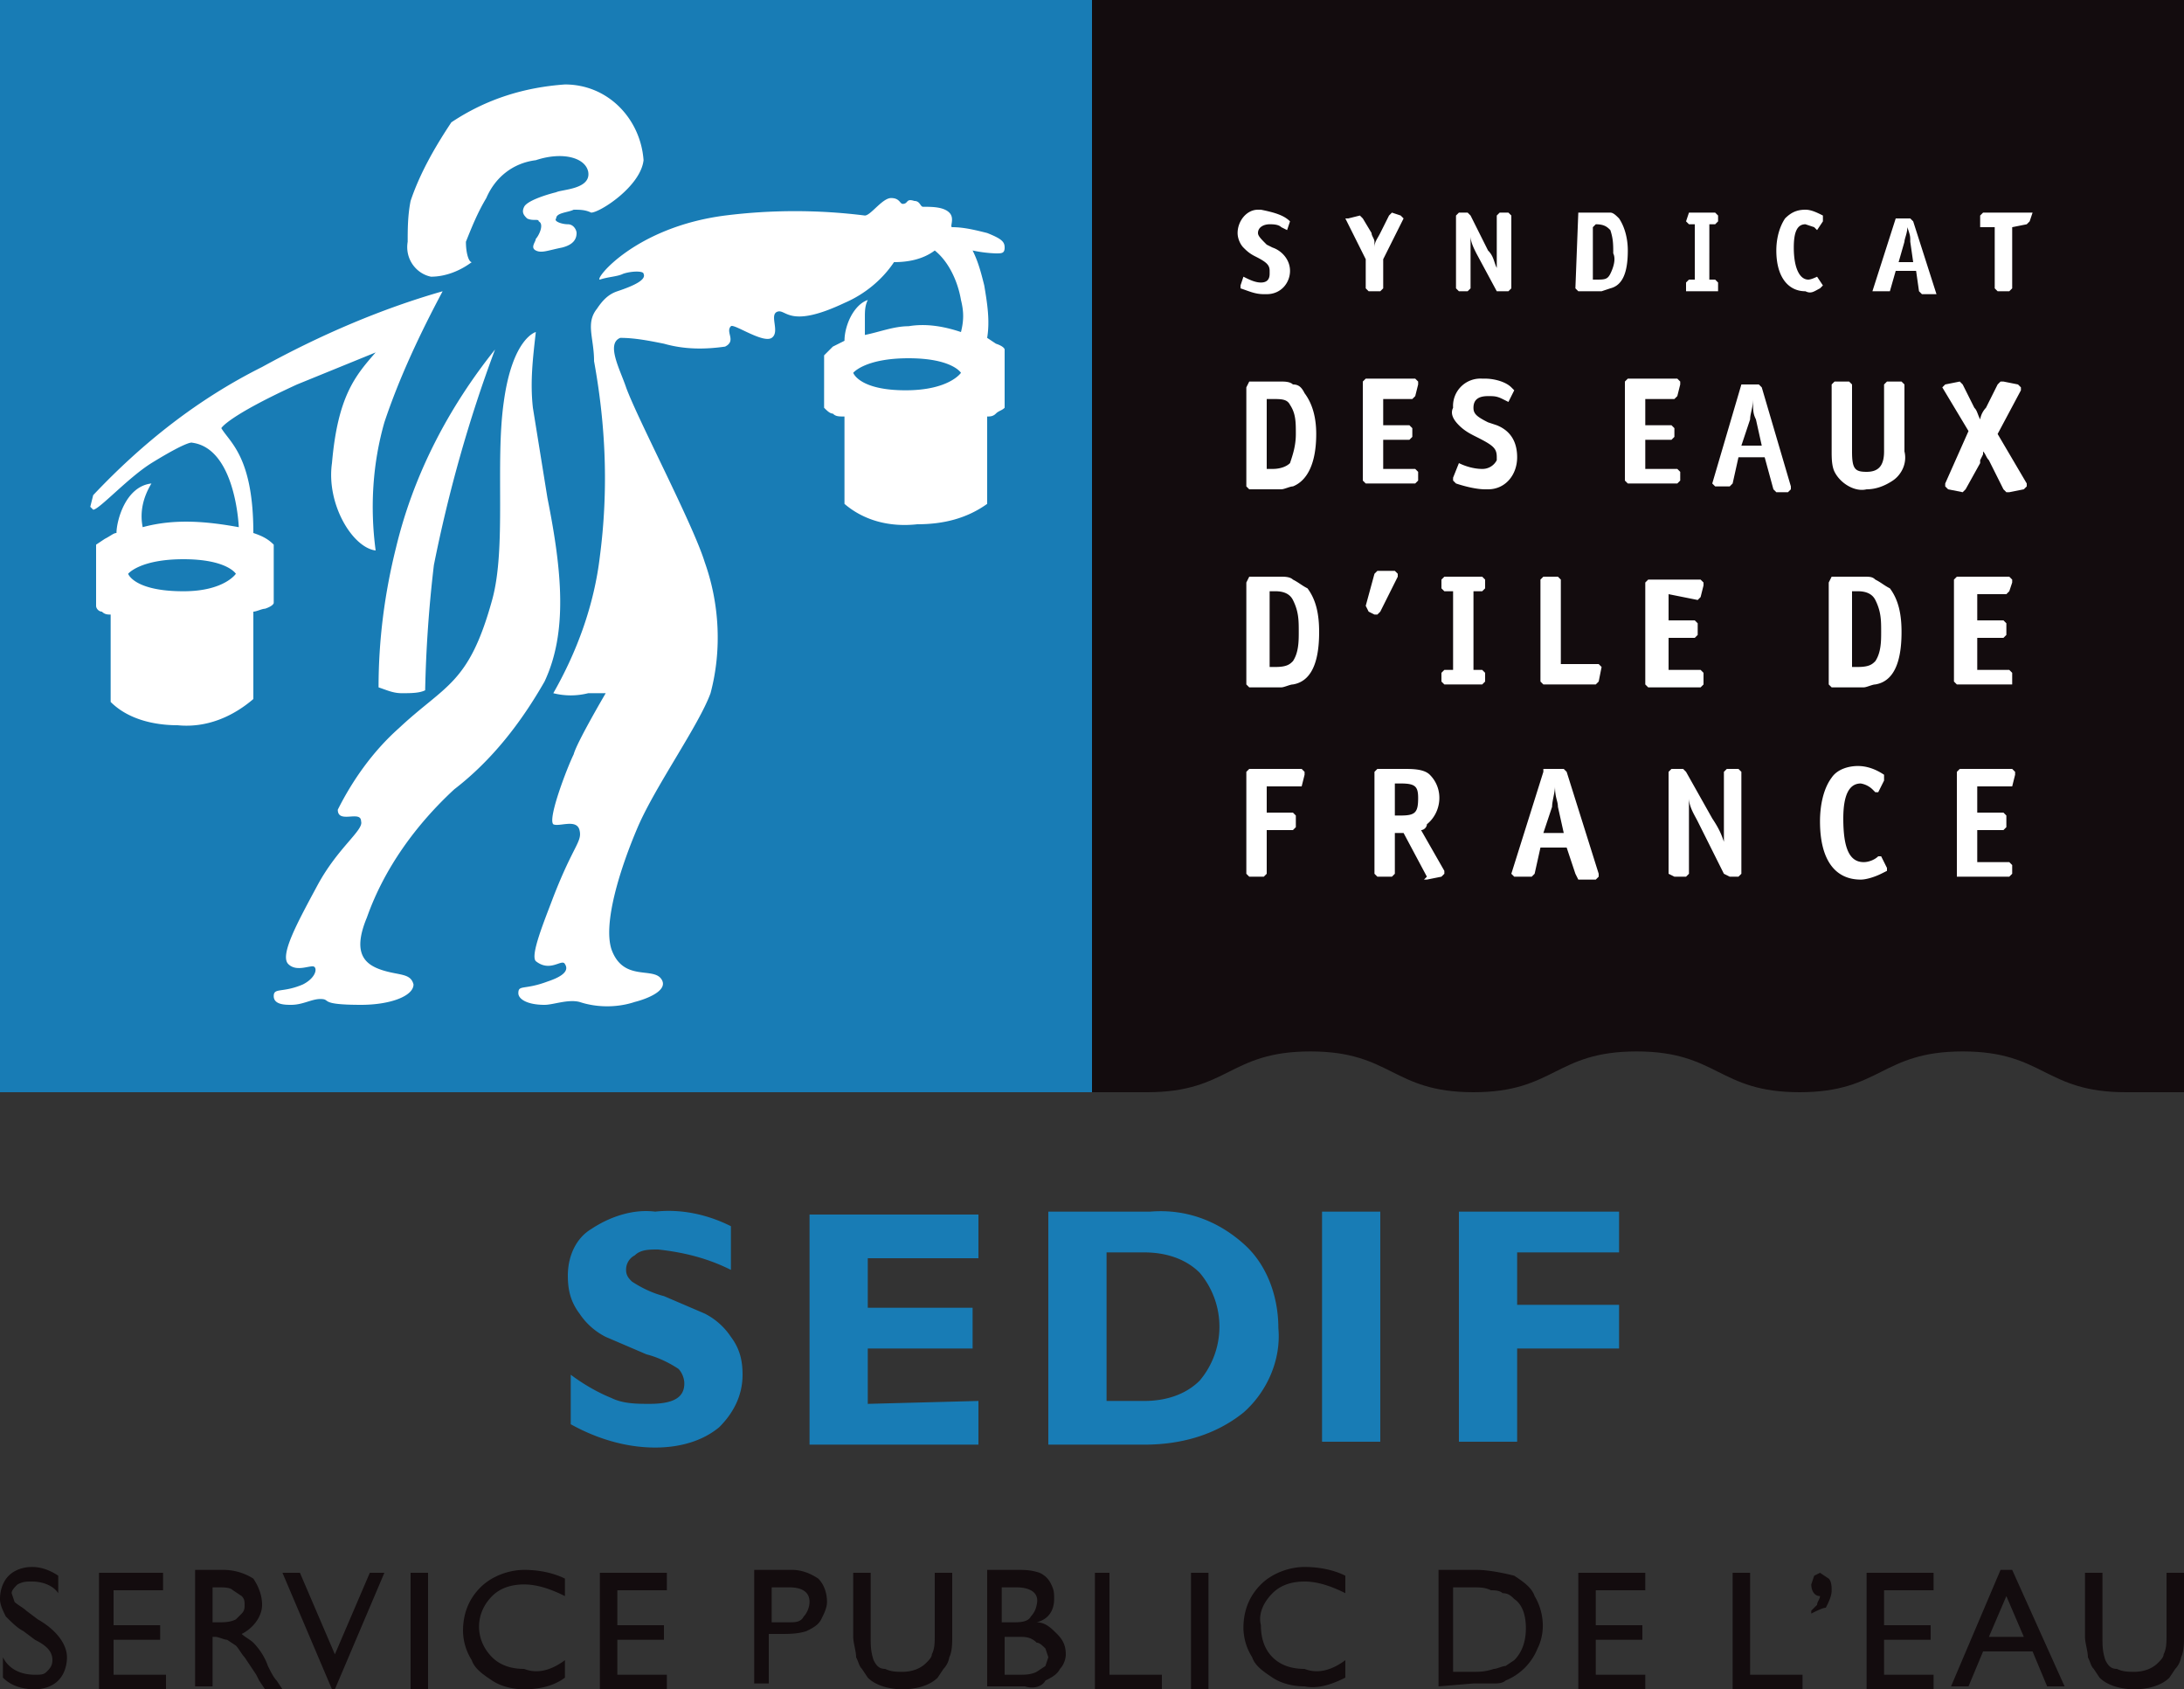
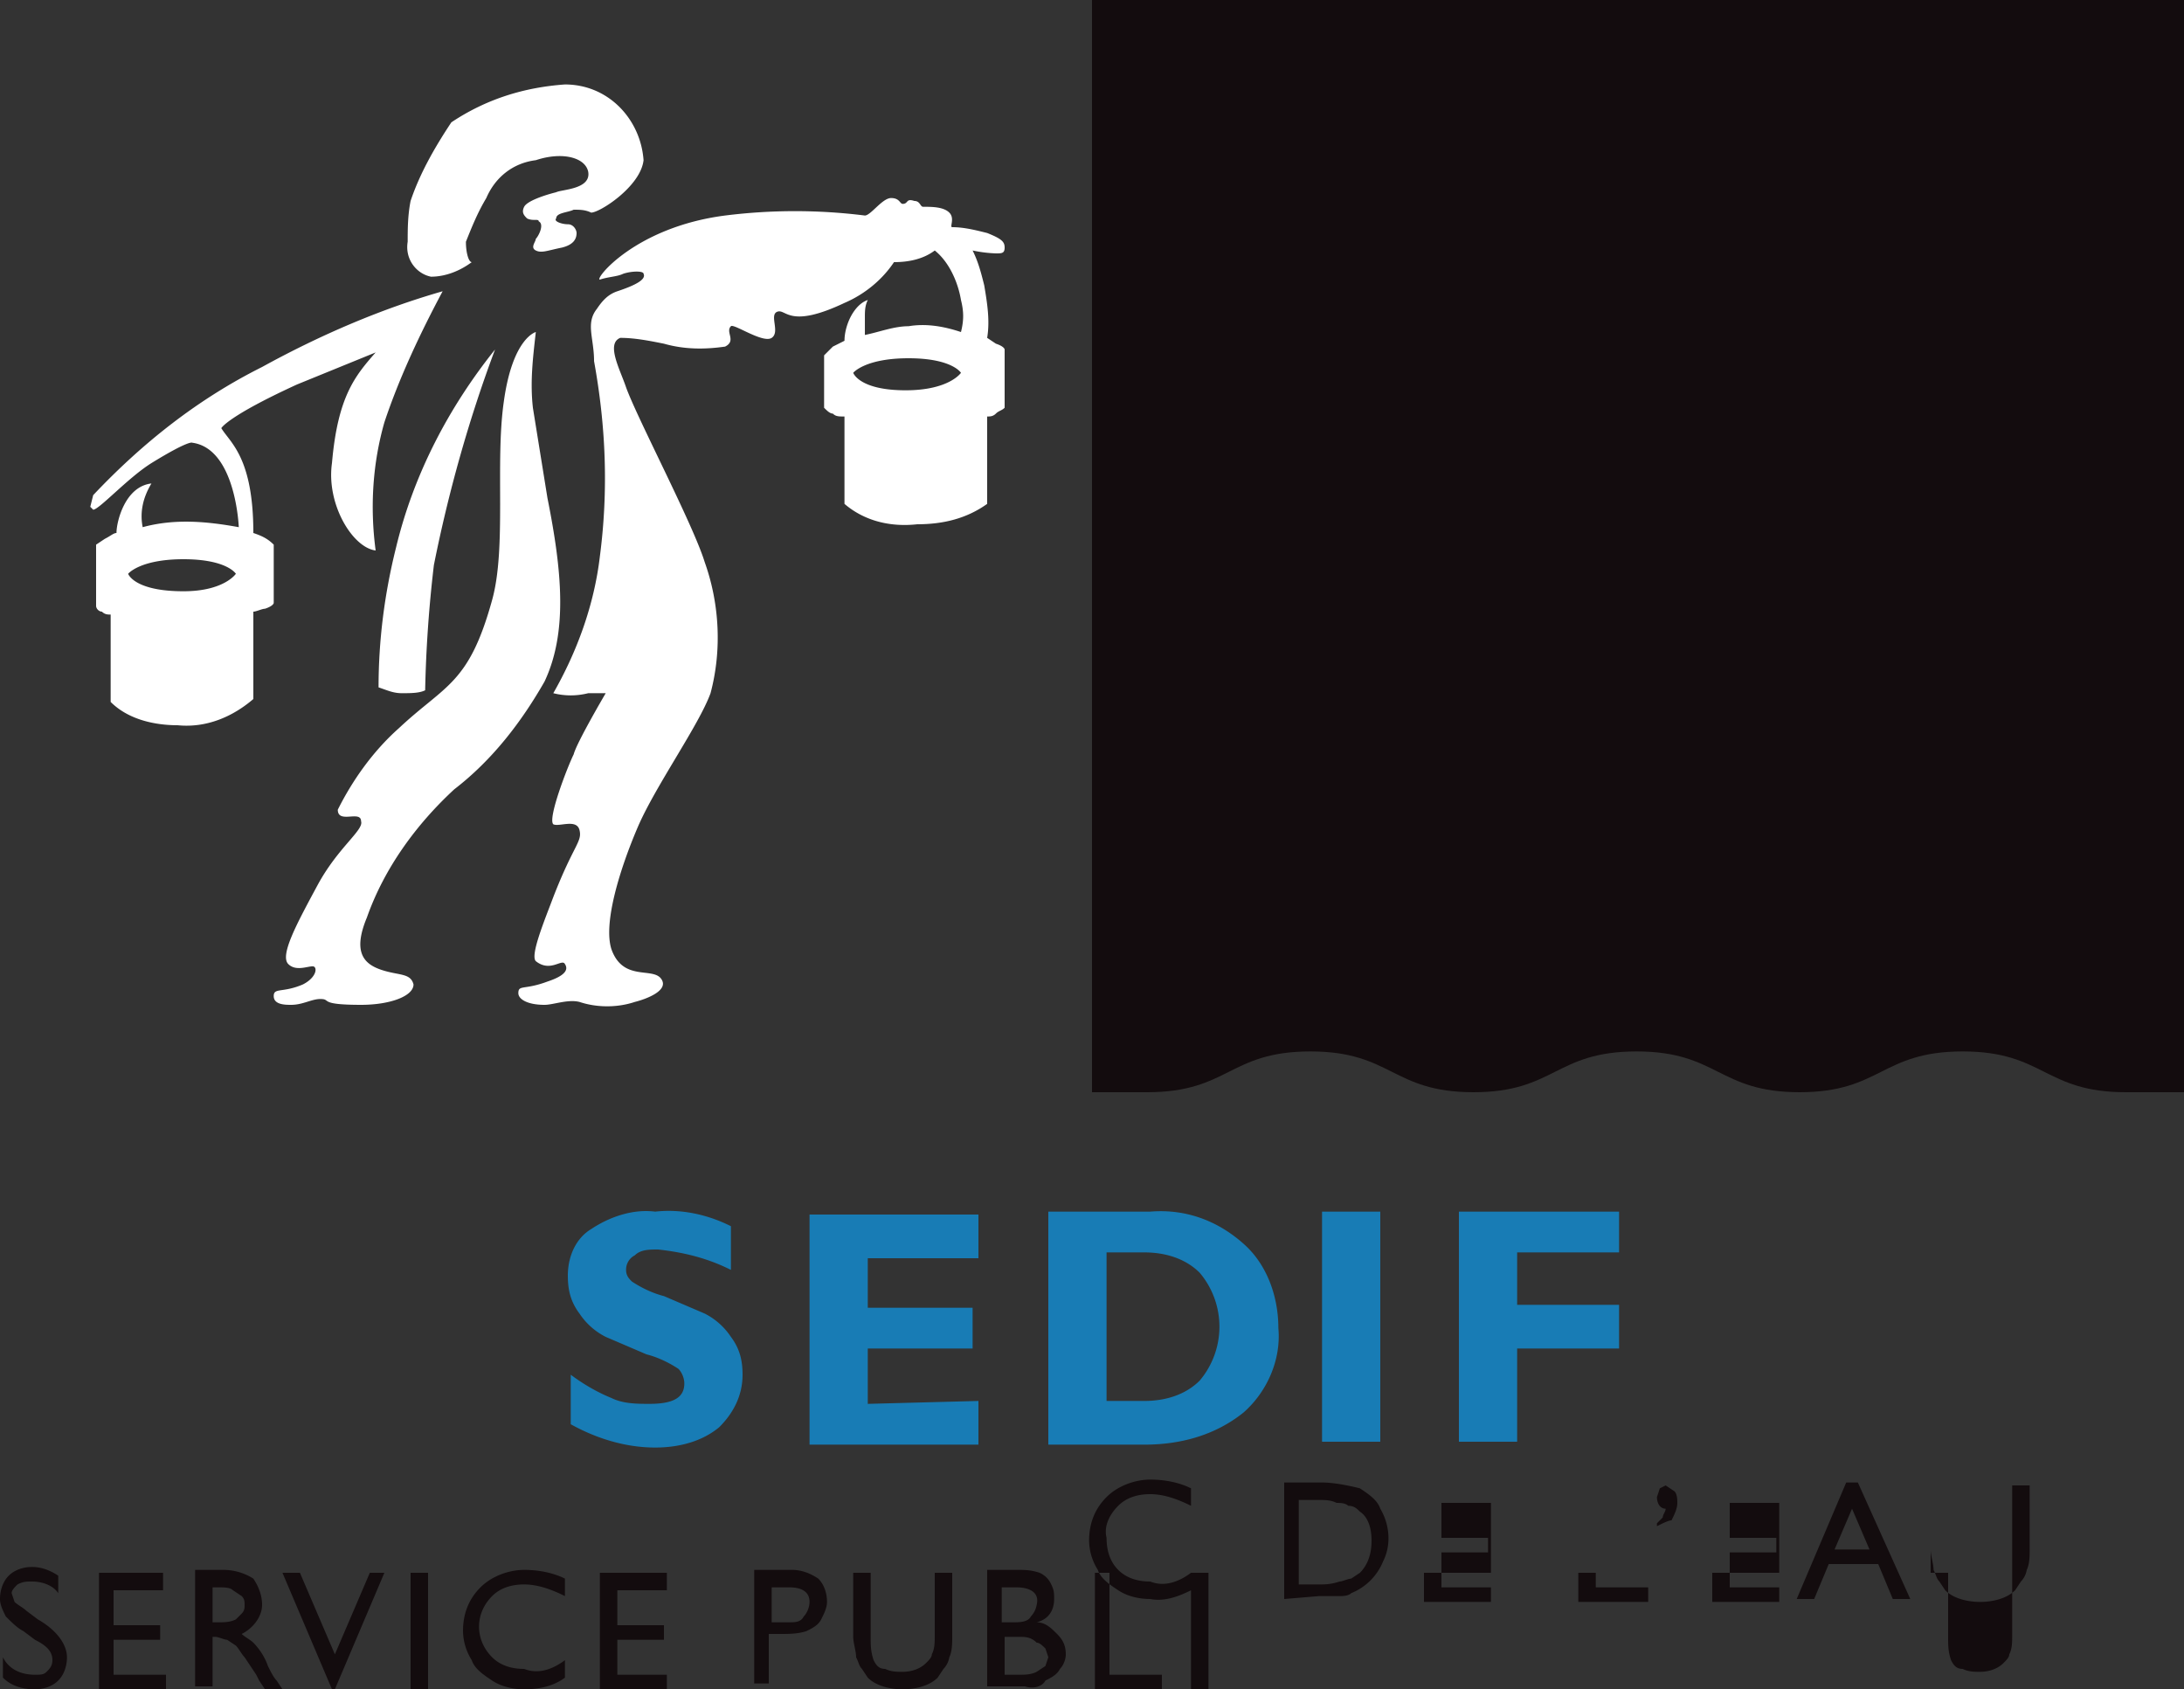
<svg xmlns="http://www.w3.org/2000/svg" viewBox="0 0 75 58">
  <rect x="0" y="0" width="75" height="58" fill="#333333" stroke="none" />
  <path d="M39.4 37.5c2.8 0 2.8-1.4 5.6-1.4s2.8 1.4 5.6 1.4 2.8-1.4 5.6-1.4 2.8 1.4 5.6 1.4 2.8-1.4 5.6-1.4 2.8 1.4 5.6 1.4h1.5.5V0H37.5v37.5h1.9z" fill="#130c0e" />
-   <path d="M44.3 7.6l-.1.3h0 0l-.2-.1c-.1-.1-.3-.1-.4-.1-.2 0-.4.1-.4.3 0 .1.1.2.3.4l.2.1c.3.1.6.4.6.8s-.3.8-.8.8h-.1c-.3 0-.5-.1-.8-.2v-.1h0l.1-.3h0 0c.2.1.4.2.6.2s.3-.1.3-.3v-.1c0-.2-.1-.3-.5-.5-.2-.1-.3-.2-.4-.3s-.2-.3-.2-.5c0-.4.3-.8.7-.8h.1c.5.1.8.2 1 .4h0 0zm2.9.9c0-.2.1-.3.2-.5l.3-.6.1-.1h0 0l.3.1.1.1h0l-.7 1.4v1l-.1.1H47l-.1-.1v-1l-.7-1.4h0 0 .1l.4-.1h0l.1.1.3.5c0 .1.1.2.1.3v.2zm4.2.7v-.1-1.7l.1-.1h.3l.1.1v2.5l-.1.1h-.2-.2l-.7-1.3c-.1-.2-.2-.4-.2-.6v.1.3 1.4l-.1.1h-.3l-.1-.1V7.4l.1-.1h.3l.1.1.6 1.2c.2.2.2.4.3.6m3.3-1.4v1.8h.1c.3 0 .4 0 .5-.2s.2-.5.1-.7c0-.3 0-.5-.1-.8-.1-.1-.2-.2-.5-.2l-.1.1zm-.5-.5h.6.2.3c.1 0 .2.1.3.2.2.3.3.7.3 1.1 0 .8-.2 1.2-.6 1.3l-.3.1h-.8l-.1-.1.1-2.6h0zm3.8 0h0l-.1.3.1.1h.2v1.9H58l-.1.1v.3h.1.9.1v-.3l-.1-.1h-.2V7.7h.2l.1-.1v-.2l-.1-.1H58zm4.6.3l-.2.3h0 0l-.1-.1-.3-.1c-.3 0-.4.3-.4.8 0 .7.2 1.1.5 1.1.1 0 .3-.1.3-.1h0 0l.2.3h0l-.1.1c-.2.1-.3.2-.5.1-.6 0-1-.5-1-1.4 0-.4.1-.8.3-1.1.2-.2.4-.3.7-.3.2 0 .4.1.6.2v.2h0zM65.2 9h.5l-.1-.7c0-.2 0-.2-.1-.5 0 .2-.1.4-.1.5l-.2.7zm.6.3h-.7l-.2.7h-.1-.4-.1 0 0l.8-2.5h0 0 .1.4l.1.1.8 2.5h0-.1-.4l-.1-.1-.1-.7zm3.3-1.5v2.1l-.1.1h-.4l-.1-.1V7.8H68v-.1-.3l.1-.1h1.6.1 0l-.1.3-.1.1-.5.1zm-25.6 5.9v2.4h.2c.3 0 .5-.1.6-.2.1-.3.2-.6.2-1s0-.7-.2-1c-.1-.2-.3-.2-.6-.2h-.2zm-.6-.6h.8.3c.1 0 .3 0 .4.1.2 0 .3.1.4.3.3.4.4.9.4 1.4 0 1-.3 1.6-.8 1.8-.1 0-.3.1-.4.1h-1.1l-.1-.1v-3.4l.1-.2zm4.6.6v.9h.9l.1.1v.3l-.1.1h-.9v1h1.1l.1.1v.3l-.1.1h-1.7l-.1-.1v-3.4l.1-.1h1.7l.1.1v.1l-.1.4-.1.1h-1zm4.5-.3l-.2.4h0 0l-.2-.1c-.2-.1-.3-.1-.5-.1-.3 0-.5.1-.5.4 0 .2.1.3.5.5l.3.1c.5.2.7.6.7 1.1 0 .6-.4 1.1-1 1.1H51c-.3 0-.7-.1-1-.2l-.1-.1v-.1l.2-.5h0 0c.2.1.5.2.8.2a.55.55 0 0 0 .5-.3v-.1c0-.3-.1-.4-.7-.7-.2-.1-.4-.2-.6-.4s-.3-.4-.2-.6a.94.94 0 0 1 1-1h.1c.3 0 .7.1.9.3l.1.1h0zm4.5.3v.9h.9l.1.1v.3l-.1.1h-.9v1h1.1l.1.1v.3l-.1.1h-1.7l-.1-.1v-3.4l.1-.1h1.7l.1.1v.1l-.1.4-.1.1h-1zm3.3 1.6h.7l-.2-.9c-.1-.2-.1-.3-.1-.7 0 .3-.1.5-.1.7l-.3.9zm.8.4h-.9l-.2.9-.1.1h-.5l-.1-.1h0 0l1-3.4h0 0 .1.5l.1.1 1 3.4v.1l-.1.1H61l-.1-.1-.3-1.1zm2.4-2.6h.5l.1.1v2.3c0 .6.1.7.5.7s.6-.2.6-.7v-2.3l.1-.1h.5l.1.1v2.3c.1.4-.1.8-.4 1s-.6.3-.9.3c-.4.1-.9-.2-1.1-.6-.1-.2-.1-.5-.1-.7v-2.3l.1-.1zm4.6 1.7l-.9-1.5h0 0l.1-.1.5-.1h0 0l.1.1.4.8c.1.1.1.2.2.4a.76.76 0 0 1 .2-.4l.4-.8.1-.1h.1l.5.1.1.1v.1l-.8 1.5 1 1.7v.1l-.1.1-.5.1h-.1l-.1-.1-.5-1c-.1-.1-.1-.2-.2-.3v.1l-.1.2v.1l-.5.9-.1.1h0 0l-.5-.1-.1-.1v-.1l.8-1.8zm-24 5.6v2.5h.2c.4 0 .5-.1.6-.2.2-.3.2-.7.2-1 0-.4 0-.7-.2-1.1-.1-.2-.3-.3-.6-.3h-.2zm-.7-.6h.8.3c.1 0 .3 0 .4.1.2.1.3.2.5.3.3.4.4.9.4 1.5 0 1.1-.3 1.7-.9 1.8-.1 0-.3.1-.4.1h-1.1l-.1-.1V20l.1-.2zm4.4-.2l-.1.1-.3 1.1h0 0l.1.2.2.1h.1l.1-.1.6-1.2v-.1l-.1-.1h-.6zm3.3.7V23h.3l.1.1v.3l-.1.1h-1.3l-.1-.1v-.3l.1-.1h.3v-2.7h-.3l-.1-.1v-.3l.1-.1h1.3l.1.1v.3l-.1.1h-.3zm3 2.5h1.3l.1.1h0 0l-.1.5-.1.1H53l-.1-.1v-3.5l.1-.1h.5l.1.1v2.9zm3.7-2.4v.9h.9l.1.1v.4l-.1.1h-.9V23h1.1l.1.1v.4l-.1.1h-1.8l-.1-.1V20l.1-.1h1.8l.1.1v.1l-.1.4-.1.1-1-.2zm6.3 0v2.5h.2c.4 0 .5-.1.6-.2.2-.3.2-.7.2-1 0-.4 0-.7-.2-1.1-.1-.2-.3-.3-.6-.3h-.2zm-.7-.6h.8.3c.2 0 .3 0 .4.1.2.1.3.2.5.3.3.4.4.9.4 1.5 0 1.1-.3 1.7-.9 1.8-.1 0-.3.1-.4.1h-1.1l-.1-.1V20l.1-.2zm5 .6v.9h.9l.1.1v.4l-.1.1h-.9V23H69l.1.1v.4H69h-1.8l-.1-.1v-3.5l.1-.1H69l.1.1v.1l-.1.3-.1.1h-1zM43.5 27v.9h.9l.1.1v.4l-.1.1h-.9V30l-.1.1h-.5l-.1-.1v-3.5l.1-.1h1.8l.1.1v.1l-.1.4h-.1-1.1zm4.4 1h.2c.5 0 .6-.1.6-.6 0-.4-.1-.5-.6-.5h-.2V28zm.9.5l.8 1.4v.1l-.1.1-.5.1h-.1l.1-.1-.8-1.5h-.3V30l-.1.1h-.5l-.1-.1v-3.5l.1-.1h.9c.3 0 .7 0 .9.2.5.5.4 1.3-.1 1.7 0 .1-.1.2-.2.2m4.2.1h.7l-.2-.9c0-.2-.1-.3-.1-.7 0 .2-.1.5-.1.7l-.3.9zm.8.5h-.9l-.2.9-.1.1H52l-.1-.1h0 0l1.1-3.5v-.1h0 .1.6l.1.1 1.1 3.5v.1l-.1.1h-.6l-.1-.2-.3-.9zm5.4-.2v-.2-2.2l.1-.1h.4l.1.1V30l-.1.1h-.3l-.2-.1-.9-1.8c-.1-.2-.3-.5-.3-.8v.2.4 2l-.1.1h-.4l-.2-.1v-3.5l.1-.1h.4l.1.1.9 1.6c.2.3.3.5.4.8m5.5-2.1l-.2.4h-.1 0l-.1-.1a.76.76 0 0 0-.4-.2c-.4 0-.6.4-.6 1.2 0 1 .2 1.5.7 1.5.2 0 .4-.1.5-.2h0 .1l.2.4v.1l-.2.1c-.2.1-.5.2-.7.2-.9 0-1.4-.7-1.4-2 0-.5.1-1.1.4-1.5.2-.3.6-.4.9-.4s.6.1.9.3v.2h0zm3.2.2v.9h.9l.1.1v.4l-.1.1h-.9v1.1H69l.1.1v.3l-.1.1h-1.8V30v-3.5l.1-.1h1.8l.1.1v.1l-.1.4H69h-1.1z" fill="#fff" />
-   <path d="M0 0h37.5v37.5H0z" fill="#187cb5" />
  <path d="M6.6 15.2c1.5.2 1.6 2.9 1.6 2.9-1.1-.2-2.2-.3-3.3 0-.1-.5 0-1 .3-1.5-.9.1-1.2 1.3-1.2 1.7-.1 0-.2.1-.4.2l-.3.2v2.1c0 .1.1.2.2.2.1.1.2.1.3.1v3c.6.6 1.5.8 2.3.8 1 .1 1.9-.3 2.6-.9v-3c.1 0 .3-.1.4-.1.3-.1.3-.2.3-.2v-2c-.2-.2-.4-.3-.7-.4 0-2.6-.8-3.1-1.1-3.6 0 0 .2-.4 2.6-1.5l2.7-1.1c-.7.8-1.3 1.5-1.5 3.8-.2 1.4.7 2.9 1.5 3-.2-1.5-.1-3 .3-4.4.5-1.5 1.2-3 2-4.5-2.1.6-4.2 1.5-6.2 2.6-2.2 1.1-4.1 2.6-5.8 4.4l-.1.4.1.1c.2 0 1.2-1.1 2-1.6 1.3-.8 1.4-.7 1.4-.7m-2.2 4.5s.4-.5 1.9-.5 1.8.5 1.8.5-.4.6-1.8.6c-1.7 0-1.9-.6-1.9-.6m24.9-6.9s.4-.5 1.9-.5 1.8.5 1.8.5-.4.6-1.9.6c-1.6 0-1.8-.6-1.8-.6m-7.2-3.4c.1.2-.3.4-.9.6-.3.1-.5.3-.7.6-.4.5-.1 1-.1 1.8.4 2.2.5 4.4.2 6.7-.2 1.7-.8 3.3-1.6 4.7.4.1.8.1 1.2 0h.6s-1 1.7-1.1 2.1c-.2.4-.9 2.2-.7 2.4.2.1.8-.2.9.2s-.2.5-.9 2.3c-.3.8-.8 2-.6 2.2.5.4.9-.1 1 .1.2.3-.3.5-.6.6-.8.3-1 .1-1 .4 0 .2.3.4.9.4.3 0 .8-.2 1.2-.1.6.2 1.3.2 1.9 0 .4-.1 1.2-.4.9-.8s-1.3.1-1.7-1c-.3-.9.3-2.8.9-4.2s2.1-3.5 2.5-4.6c.4-1.5.3-3.1-.2-4.5-.4-1.3-2.3-4.9-2.7-6-.2-.6-.7-1.5-.2-1.7.5 0 1 .1 1.5.2.7.2 1.4.2 2.1.1.4-.2 0-.5.2-.7.1-.1 1.1.6 1.4.4s-.1-.8.2-.9.4.6 2.3-.3c.7-.3 1.3-.8 1.7-1.4.5 0 1-.1 1.4-.4.5.4.8 1.1.9 1.7.1.4.1.7 0 1.1-.6-.2-1.2-.3-1.8-.2-.5 0-1 .2-1.5.3v-.6c0-.2 0-.4.1-.6-.3.1-.5.4-.6.6s-.2.5-.2.8l-.4.2-.3.3V14c.1.1.2.2.3.2.1.1.2.1.4.1v3c.7.6 1.6.8 2.5.7.9 0 1.7-.2 2.4-.7v-3c.1 0 .2 0 .3-.1s.2-.1.3-.2v-2s0-.1-.3-.2l-.3-.2c.1-.6 0-1.2-.1-1.8-.1-.4-.2-.8-.4-1.2a4.53 4.53 0 0 0 .8.1c.2 0 .3 0 .3-.2s-.1-.3-.6-.5c-.4-.1-.8-.2-1.2-.2-.1 0 .1-.3-.1-.5s-.6-.2-.9-.2c-.1 0-.1-.2-.3-.2-.3-.1-.2.1-.4.1-.1 0-.1-.2-.4-.2s-.7.6-.9.6c-1.6-.2-3.2-.2-4.8 0-3.1.4-4.5 2.2-4.3 2.2.3-.1.6-.1.8-.2.3-.1.7-.1.7 0M18.3 14c-.1-.9 0-1.7.1-2.6 0 0-.8.2-1.1 2.4-.3 2.1.1 5-.4 6.8-.8 2.9-1.6 2.9-3.2 4.4-.9.8-1.6 1.8-2.1 2.8 0 .5.8 0 .8.4.1.3-.8.9-1.5 2.2s-1.3 2.4-1 2.7.8 0 .9.1 0 .4-.4.6c-.7.3-1 .1-1 .4s.4.3.6.3c.4 0 .7-.2 1-.2.4 0-.1.2 1.4.2 1 0 1.8-.3 1.8-.7-.1-.4-.5-.3-1.1-.5s-1-.6-.5-1.8c.6-1.7 1.7-3.2 3-4.4 1.3-1 2.3-2.3 3.1-3.7.8-1.7.6-3.8.1-6.3l-.5-3.1M17 12c-1.6 2-2.8 4.3-3.4 6.8-.4 1.6-.6 3.2-.6 4.8.3.1.5.2.8.2s.6 0 .8-.1a44.14 44.14 0 0 1 .3-4.3c.5-2.5 1.2-5 2.1-7.4m-1-3.7c.2-.5.4-1 .7-1.5.3-.7.9-1.2 1.7-1.3.9-.3 1.7-.1 1.8.4.1.6-.9.6-1.1.7-.4.1-1 .3-1.1.5s0 .3.1.4c.2.1.4 0 .4.1.2.1 0 .5-.1.6 0 .1-.2.3 0 .4s.4 0 .9-.1c.4-.1.5-.3.5-.5 0-.1-.1-.3-.3-.3s-.5-.1-.4-.2c0-.2.4-.2.6-.3.2 0 .4 0 .6.1.3 0 1.7-.9 1.8-1.8-.1-1.4-1.2-2.6-2.7-2.6-1.4.1-2.7.5-3.9 1.3-.6.9-1.1 1.8-1.4 2.7-.1.5-.1 1-.1 1.4-.1.6.3 1.1.8 1.2.5 0 1-.2 1.4-.5-.1 0-.2-.3-.2-.7" fill="#fff" />
-   <path d="M1.2 56.3L.8 56c-.2-.1-.4-.3-.6-.5-.1-.2-.2-.4-.2-.6 0-.3.1-.6.3-.8s.5-.3.8-.3.6.1.9.3v.6c-.2-.3-.6-.4-.9-.4-.2 0-.3 0-.5.1-.1.1-.2.2-.2.3l.1.3c.1.1.3.2.4.3l.4.3c.7.4 1 .9 1 1.3 0 .3-.1.6-.3.8s-.5.3-.8.3c-.4 0-.8-.1-1.1-.4v-.7c.2.4.6.6 1.1.6.2 0 .3 0 .4-.1s.2-.2.2-.4c0-.3-.2-.5-.6-.7M3.4 54v4h2.3v-.5H3.9v-1.2h1.6v-.5H3.9v-1.2h1.7V54H3.4zm4.1.5h-.2v1.2h.2c.2 0 .4 0 .6-.1l.2-.2c.1-.1.1-.2.1-.3s0-.2-.1-.3l-.3-.2c-.1-.1-.3-.1-.5-.1m-.8 3.4v-4h1a1.93 1.93 0 0 1 1 .3c.2.3.3.6.3.9 0 .4-.3.8-.7 1 .1.1.3.2.4.3.2.2.4.5.5.8.1.2.2.4.3.5l.2.3h-.6l-.2-.3h0l-.1-.2-.2-.3-.2-.3c-.1-.1-.2-.3-.3-.4l-.3-.2c-.1 0-.3-.1-.4-.1h-.1v1.7h-.6zm6-3.9l-1.2 2.8-1.2-2.8h-.6l1.7 4h.1l1.7-4h-.5zm1.4 0h.6v4h-.6v-4zm5.3 3v.6c-.4.3-.9.4-1.4.4-.4 0-.8-.1-1.1-.3s-.6-.4-.7-.7a1.93 1.93 0 0 1-.3-1c0-.6.2-1.1.6-1.5s1-.6 1.5-.6 1 .1 1.4.3v.6c-.4-.2-.9-.4-1.4-.4-.4 0-.8.1-1.1.4-.6.6-.6 1.5 0 2.1.3.3.7.4 1.1.4.5.2 1 0 1.4-.3m1.2-3v4h2.3v-.5h-1.7v-1.2h1.6v-.5h-1.6v-1.2h1.7V54h-2.3zm6.5.5h-.6v1.2h.6c.2 0 .4 0 .5-.2.1-.1.2-.3.2-.5 0-.3-.2-.5-.7-.5m-1.2 3.4v-4h1.3c.3 0 .6.1.9.3.2.2.3.5.3.8 0 .2-.1.4-.2.6s-.3.3-.5.4c-.3.1-.6.1-.9.1h-.4v1.7h-.5zm6.2-3.9h.6v2.2c0 .2 0 .5-.1.7a.76.76 0 0 1-.2.4l-.2.3c-.3.3-.8.4-1.2.4s-.9-.1-1.2-.4l-.2-.3c-.1-.1-.1-.2-.2-.4 0-.2-.1-.5-.1-.7V54h.6v2.2c0 .3 0 .5.1.8.1.2.2.3.4.3.2.1.4.1.6.1.3 0 .6-.1.8-.3.1-.1.2-.2.2-.3.1-.2.1-.4.1-.7V54zm2.9 2.2h-.5v1.3h.5c.2 0 .4 0 .6-.1l.3-.2.1-.3-.1-.3c-.1-.1-.2-.2-.3-.2-.2-.2-.4-.2-.6-.2m-.1-1.7h-.5v1.2h.4c.2 0 .5 0 .6-.2a.76.76 0 0 0 .2-.4c.1-.4-.2-.6-.7-.6m.3 3.4h-1.3v-4h1c.3 0 .5 0 .8.1a.78.78 0 0 1 .4.4c.1.2.1.3.1.5 0 .4-.2.7-.6.8.3 0 .5.2.7.4s.3.4.3.7c0 .2-.1.4-.2.5-.1.2-.3.3-.5.4-.1.2-.4.3-.7.2m2.4-3.9v4h2.3v-.5h-1.8V54h-.5zm3.3 0h.6v4h-.6v-4zm5.3 3v.6c-.4.2-.9.4-1.4.3-.4 0-.8-.1-1.1-.3s-.6-.4-.7-.7a1.93 1.93 0 0 1-.3-1c0-.6.2-1.1.6-1.5s1-.6 1.5-.6 1 .1 1.4.3v.6c-.4-.2-.9-.4-1.4-.4-.4 0-.8.1-1.1.4s-.5.7-.4 1.1c0 .4.1.8.4 1.1s.7.4 1.1.4c.5.2 1 0 1.4-.3m4.4-2.5h-.7v2.9h.7c.2 0 .4 0 .7-.1.1 0 .3-.1.4-.1l.3-.2c.3-.3.4-.7.4-1.1s-.1-.8-.4-1c-.1-.1-.2-.2-.4-.2-.1-.1-.3-.1-.4-.1-.2-.1-.4-.1-.6-.1m-1.2 3.4v-4h1.3c.4 0 .9.1 1.3.2.3.2.6.4.7.7.3.5.4 1.2.1 1.8a1.98 1.98 0 0 1-1.1 1.1c-.1.1-.3.1-.4.1h-.7l-1.2.1zm4.8-3.9v4h2.3v-.5h-1.7v-1.2h1.6v-.5h-1.6v-1.2h1.7V54h-2.3zm5.3 0v4h2.4v-.5h-1.8V54h-.6zm2.7 1.4v-.1l.2-.2c0-.1.1-.2.1-.3-.2 0-.3-.2-.3-.4l.1-.3.2-.1.3.2c.1.1.1.3.1.4 0 .2-.1.4-.2.6-.1 0-.3.1-.5.2m1.9-1.4v4h2.3v-.5h-1.7v-1.2h1.6v-.5h-1.6v-1.2h1.7V54h-2.3zm4.8.8l.6 1.4h-1.2l.6-1.4zm-.2-.9l-1.7 4h.6l.5-1.2h1.7l.5 1.2h.6l-1.8-4h-.4zm5.7.1h.6v2.2c0 .2 0 .5-.1.7a.76.76 0 0 1-.2.4l-.2.3c-.3.3-.8.4-1.2.4s-.9-.1-1.2-.4l-.2-.3c-.1-.1-.1-.2-.2-.4 0-.2-.1-.5-.1-.7V54h.6v2.2c0 .3 0 .5.1.8.1.2.2.3.4.3.2.1.4.1.6.1.3 0 .6-.1.8-.3.1-.1.2-.2.2-.3.1-.2.1-.4.1-.7V54z" fill="#130c0e" />
+   <path d="M1.2 56.3L.8 56c-.2-.1-.4-.3-.6-.5-.1-.2-.2-.4-.2-.6 0-.3.1-.6.3-.8s.5-.3.8-.3.6.1.9.3v.6c-.2-.3-.6-.4-.9-.4-.2 0-.3 0-.5.1-.1.1-.2.2-.2.3l.1.3c.1.1.3.2.4.3l.4.3c.7.4 1 .9 1 1.3 0 .3-.1.6-.3.8s-.5.3-.8.3c-.4 0-.8-.1-1.1-.4v-.7c.2.4.6.6 1.1.6.2 0 .3 0 .4-.1s.2-.2.2-.4c0-.3-.2-.5-.6-.7M3.4 54v4h2.3v-.5H3.9v-1.2h1.6v-.5H3.9v-1.2h1.7V54H3.4zm4.1.5h-.2v1.2h.2c.2 0 .4 0 .6-.1l.2-.2c.1-.1.1-.2.1-.3s0-.2-.1-.3l-.3-.2c-.1-.1-.3-.1-.5-.1m-.8 3.4v-4h1a1.93 1.93 0 0 1 1 .3c.2.3.3.6.3.9 0 .4-.3.8-.7 1 .1.1.3.2.4.3.2.2.4.5.5.8.1.2.2.4.3.5l.2.3h-.6l-.2-.3h0l-.1-.2-.2-.3-.2-.3c-.1-.1-.2-.3-.3-.4l-.3-.2c-.1 0-.3-.1-.4-.1h-.1v1.7h-.6zm6-3.9l-1.2 2.8-1.2-2.8h-.6l1.7 4h.1l1.7-4h-.5zm1.4 0h.6v4h-.6v-4zm5.3 3v.6c-.4.3-.9.4-1.4.4-.4 0-.8-.1-1.1-.3s-.6-.4-.7-.7a1.93 1.93 0 0 1-.3-1c0-.6.2-1.1.6-1.5s1-.6 1.5-.6 1 .1 1.4.3v.6c-.4-.2-.9-.4-1.4-.4-.4 0-.8.1-1.1.4-.6.6-.6 1.5 0 2.1.3.3.7.4 1.1.4.5.2 1 0 1.4-.3m1.2-3v4h2.3v-.5h-1.7v-1.2h1.6v-.5h-1.6v-1.2h1.7V54h-2.3zm6.5.5h-.6v1.2h.6c.2 0 .4 0 .5-.2.1-.1.2-.3.2-.5 0-.3-.2-.5-.7-.5m-1.2 3.4v-4h1.3c.3 0 .6.1.9.3.2.2.3.5.3.8 0 .2-.1.4-.2.6s-.3.3-.5.4c-.3.1-.6.1-.9.1h-.4v1.7h-.5zm6.2-3.9h.6v2.2c0 .2 0 .5-.1.7a.76.76 0 0 1-.2.4l-.2.3c-.3.3-.8.4-1.2.4s-.9-.1-1.2-.4l-.2-.3c-.1-.1-.1-.2-.2-.4 0-.2-.1-.5-.1-.7V54h.6v2.2c0 .3 0 .5.1.8.1.2.2.3.4.3.2.1.4.1.6.1.3 0 .6-.1.8-.3.1-.1.2-.2.2-.3.1-.2.1-.4.1-.7V54zm2.9 2.2h-.5v1.3h.5c.2 0 .4 0 .6-.1l.3-.2.1-.3-.1-.3c-.1-.1-.2-.2-.3-.2-.2-.2-.4-.2-.6-.2m-.1-1.7h-.5v1.2h.4c.2 0 .5 0 .6-.2a.76.76 0 0 0 .2-.4c.1-.4-.2-.6-.7-.6m.3 3.4h-1.3v-4h1c.3 0 .5 0 .8.1a.78.78 0 0 1 .4.4c.1.2.1.3.1.5 0 .4-.2.7-.6.8.3 0 .5.2.7.4s.3.4.3.7c0 .2-.1.4-.2.5-.1.2-.3.3-.5.4-.1.2-.4.3-.7.2m2.4-3.9v4h2.3v-.5h-1.8V54h-.5zm3.3 0h.6v4h-.6v-4zv.6c-.4.2-.9.4-1.4.3-.4 0-.8-.1-1.1-.3s-.6-.4-.7-.7a1.93 1.93 0 0 1-.3-1c0-.6.2-1.1.6-1.5s1-.6 1.5-.6 1 .1 1.4.3v.6c-.4-.2-.9-.4-1.4-.4-.4 0-.8.1-1.1.4s-.5.7-.4 1.1c0 .4.1.8.4 1.1s.7.4 1.1.4c.5.2 1 0 1.4-.3m4.4-2.5h-.7v2.9h.7c.2 0 .4 0 .7-.1.1 0 .3-.1.4-.1l.3-.2c.3-.3.4-.7.4-1.1s-.1-.8-.4-1c-.1-.1-.2-.2-.4-.2-.1-.1-.3-.1-.4-.1-.2-.1-.4-.1-.6-.1m-1.2 3.4v-4h1.3c.4 0 .9.1 1.3.2.3.2.6.4.7.7.3.5.4 1.2.1 1.8a1.98 1.98 0 0 1-1.1 1.1c-.1.1-.3.1-.4.1h-.7l-1.2.1zm4.8-3.9v4h2.3v-.5h-1.7v-1.2h1.6v-.5h-1.6v-1.2h1.7V54h-2.3zm5.3 0v4h2.4v-.5h-1.8V54h-.6zm2.7 1.4v-.1l.2-.2c0-.1.1-.2.1-.3-.2 0-.3-.2-.3-.4l.1-.3.2-.1.3.2c.1.1.1.3.1.4 0 .2-.1.4-.2.6-.1 0-.3.1-.5.2m1.9-1.4v4h2.3v-.5h-1.7v-1.2h1.6v-.5h-1.6v-1.2h1.7V54h-2.3zm4.8.8l.6 1.4h-1.2l.6-1.4zm-.2-.9l-1.7 4h.6l.5-1.2h1.7l.5 1.2h.6l-1.8-4h-.4zm5.7.1h.6v2.2c0 .2 0 .5-.1.7a.76.76 0 0 1-.2.4l-.2.3c-.3.3-.8.4-1.2.4s-.9-.1-1.2-.4l-.2-.3c-.1-.1-.1-.2-.2-.4 0-.2-.1-.5-.1-.7V54h.6v2.2c0 .3 0 .5.1.8.1.2.2.3.4.3.2.1.4.1.6.1.3 0 .6-.1.8-.3.1-.1.2-.2.2-.3.1-.2.1-.4.1-.7V54z" fill="#130c0e" />
  <path d="M25.1 42.1v1.5c-.8-.4-1.6-.6-2.5-.7-.3 0-.6 0-.8.2a.55.55 0 0 0-.3.5c0 .2.1.3.2.4.3.2.7.4 1.1.5l1.4.6a2.36 2.36 0 0 1 .9.8c.3.4.4.8.4 1.3 0 .7-.3 1.3-.8 1.8-.6.5-1.4.7-2.2.7-1 0-2-.3-2.9-.8v-1.7c.4.3.9.6 1.4.8.4.2.9.2 1.3.2.8 0 1.2-.2 1.2-.7 0-.2-.1-.4-.2-.5-.3-.2-.7-.4-1.1-.5l-1.4-.6a2.36 2.36 0 0 1-.9-.8c-.3-.4-.4-.8-.4-1.3 0-.7.3-1.3.8-1.6.6-.4 1.4-.7 2.2-.6.9-.1 1.8.1 2.6.5m8.5 6v1.5h-5.8v-7.9h5.8v1.5h-3.8v1.7h3.6v1.4h-3.6v1.9l3.8-.1zm4.4-5v5h1.3c.7 0 1.4-.2 1.9-.7a2.87 2.87 0 0 0 0-3.7c-.5-.5-1.2-.7-1.9-.7H38zm-2-1.5h3.5c1.2-.1 2.3.3 3.2 1.1.8.7 1.2 1.8 1.2 2.9.1 1.1-.4 2.2-1.2 2.9-1 .8-2.2 1.1-3.4 1.1H36v-8zm9.4 0h2v7.9h-2v-7.9zm10.2 0V43h-3.5v1.8h3.5v1.5h-3.5v3.2h-2v-7.9h5.5z" fill="#187cb5" />
</svg>